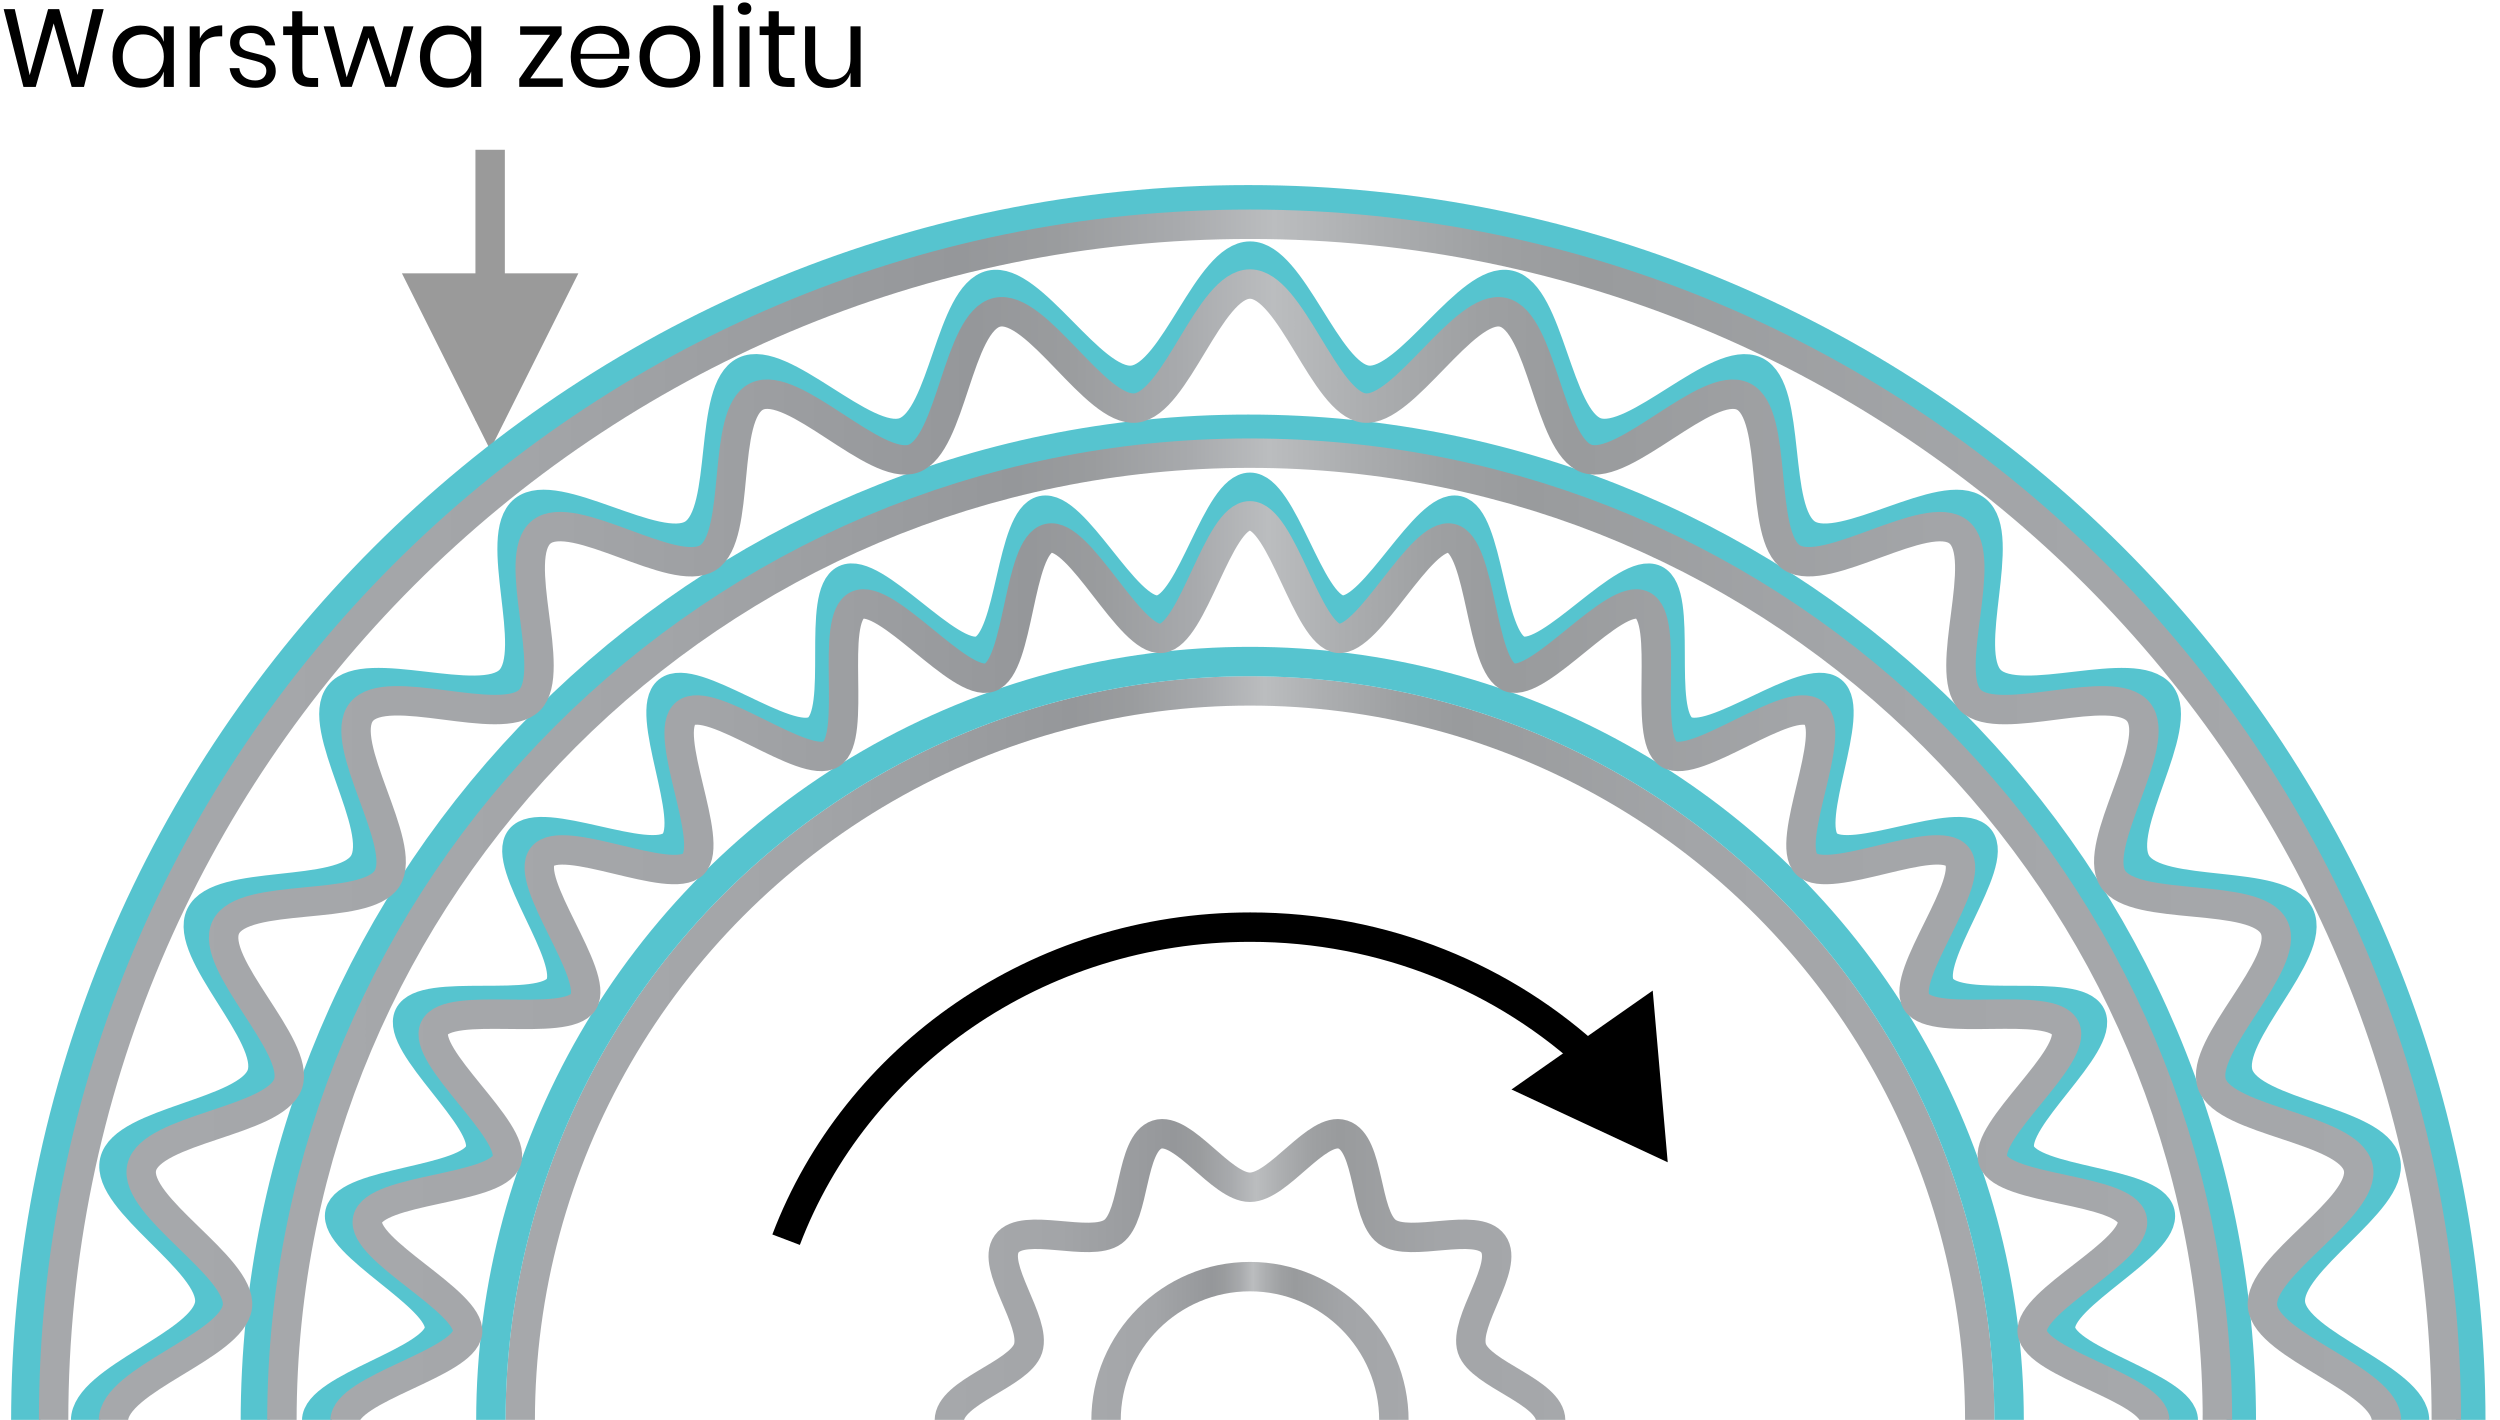
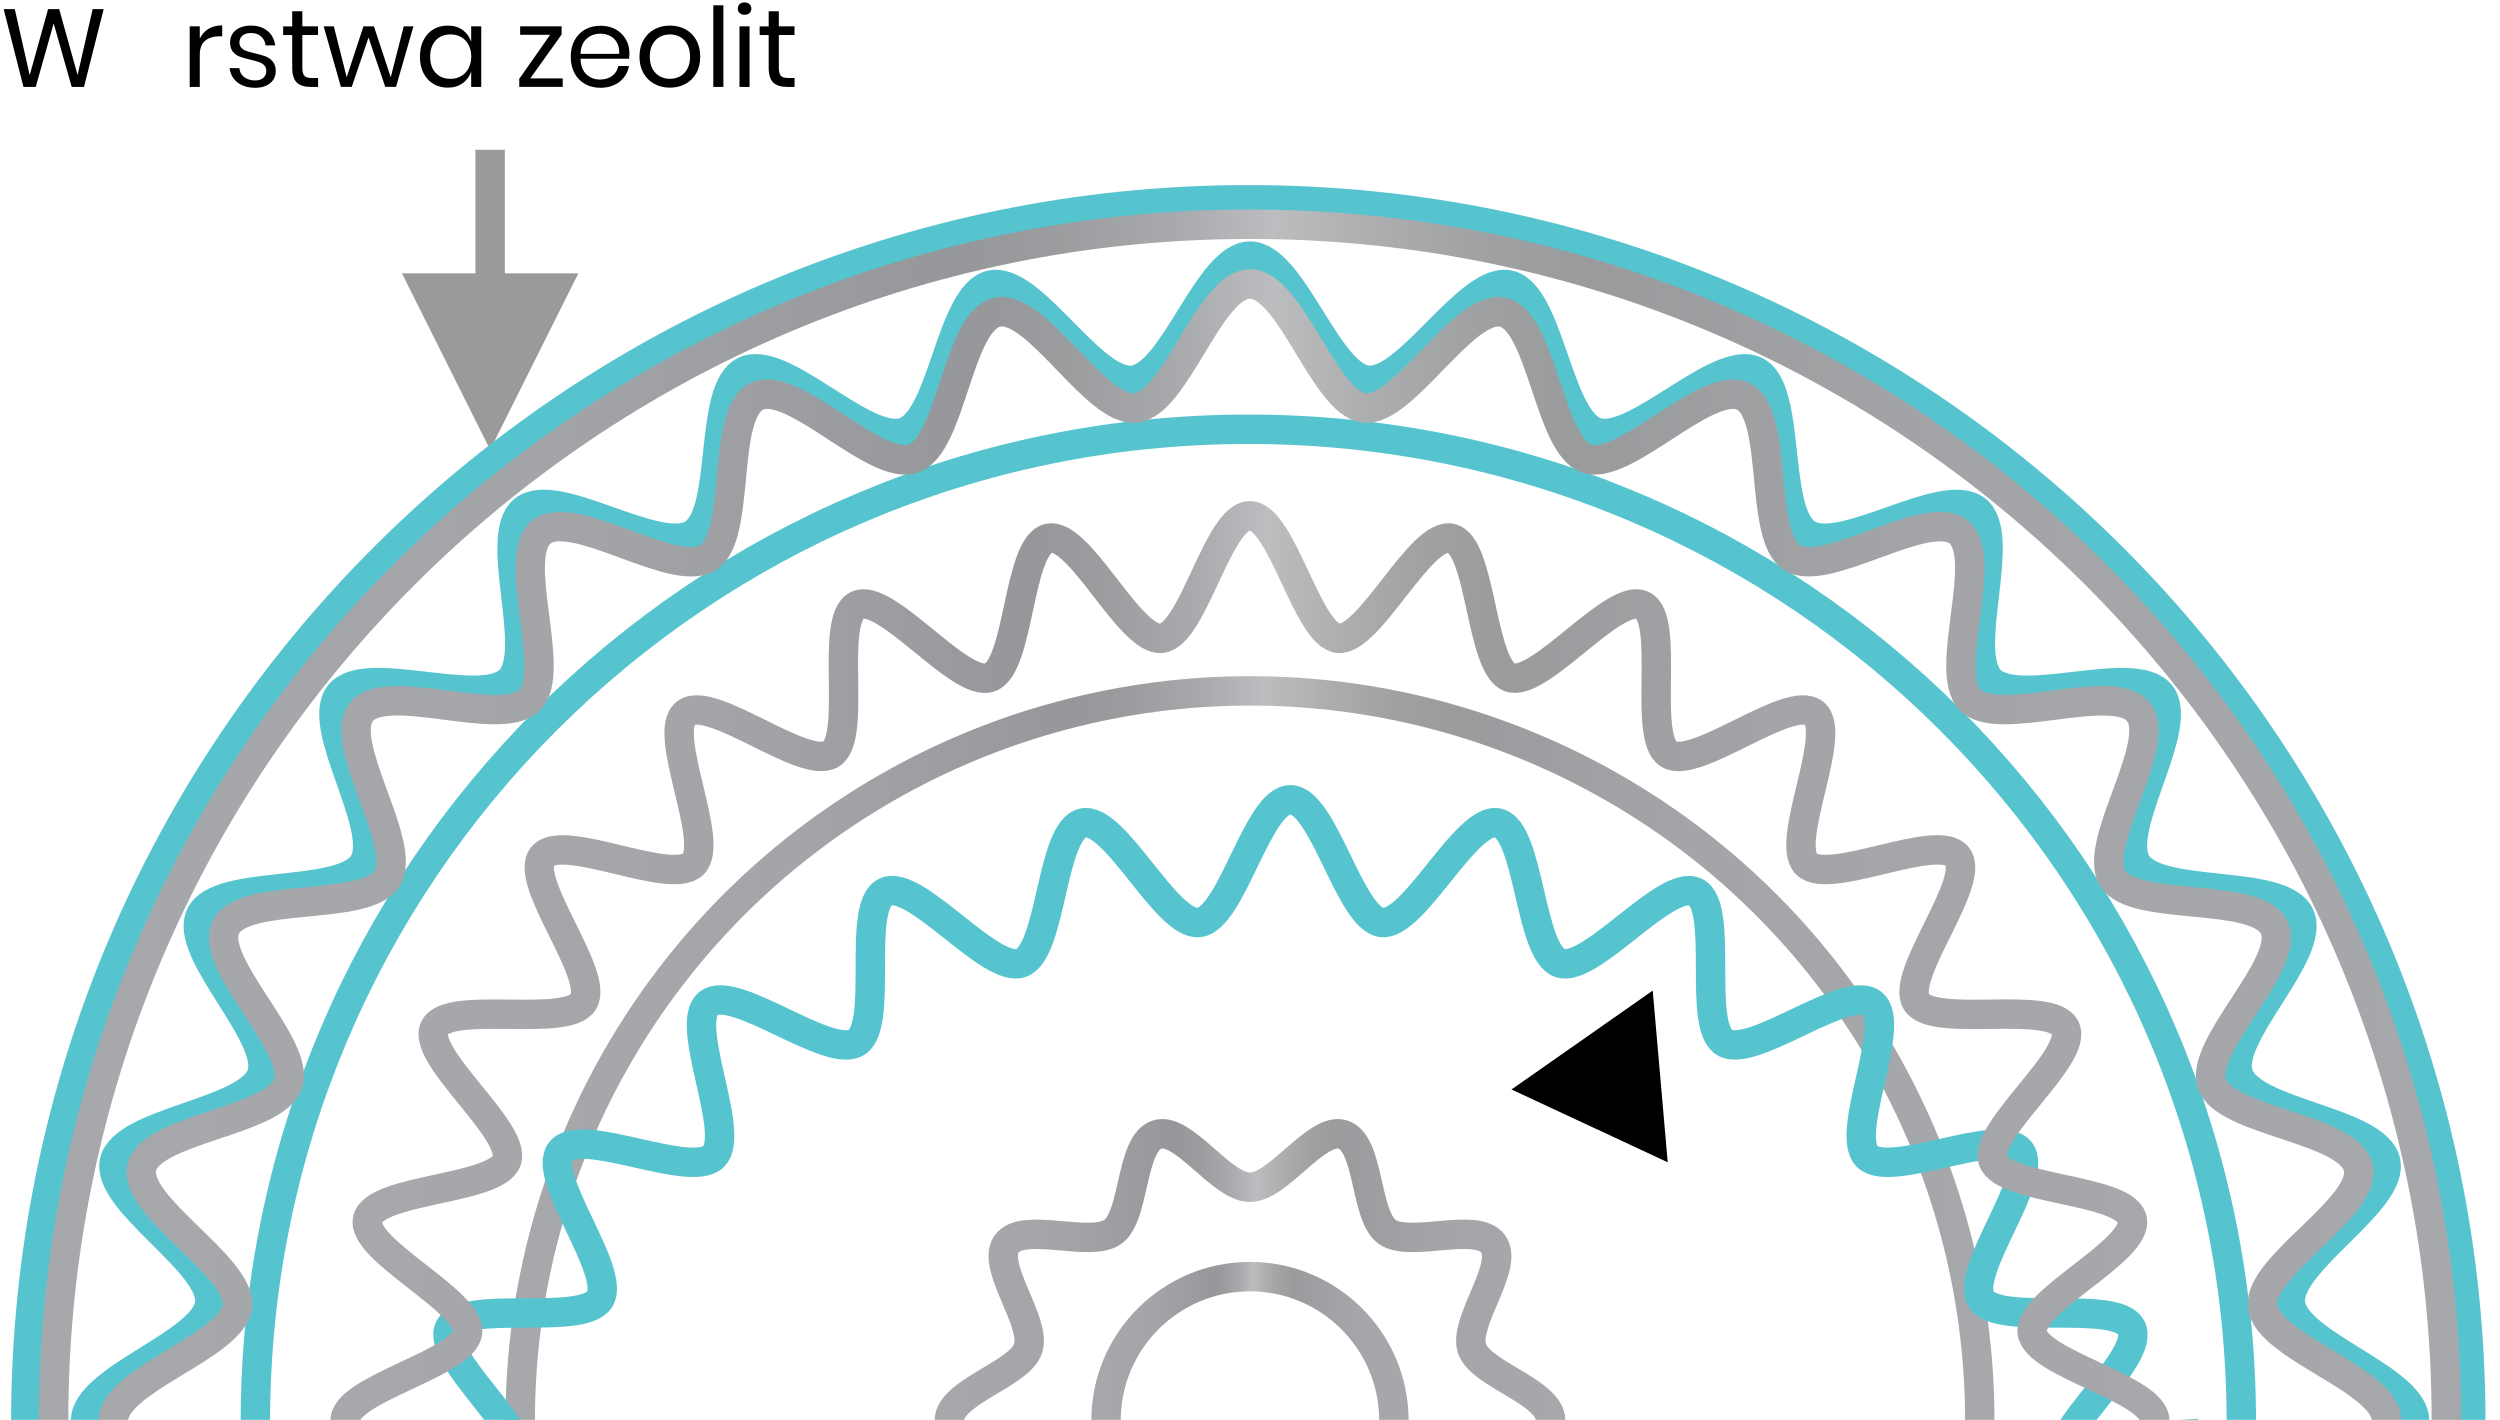
<svg xmlns="http://www.w3.org/2000/svg" xmlns:xlink="http://www.w3.org/1999/xlink" id="Warstwa_1" viewBox="0 0 340 193.1">
  <defs>
    <clipPath id="clippath">
      <rect width="340" height="193.1" style="fill:none;" />
    </clipPath>
    <linearGradient id="Gradient_bez_nazwy_14" x1="5.29" y1="193.2" x2="334.7" y2="193.2" gradientUnits="userSpaceOnUse">
      <stop offset=".02" stop-color="#a6a8ab" />
      <stop offset=".2" stop-color="#a3a5a8" />
      <stop offset=".33" stop-color="#999b9e" />
      <stop offset=".38" stop-color="#95979a" />
      <stop offset=".42" stop-color="#9a9c9e" />
      <stop offset=".47" stop-color="#a8aaad" />
      <stop offset=".51" stop-color="#bbbdbf" />
      <stop offset=".55" stop-color="#acaeb0" />
      <stop offset=".6" stop-color="#9ea0a2" />
      <stop offset=".64" stop-color="#999b9d" />
      <stop offset=".66" stop-color="#9a9c9e" />
      <stop offset=".8" stop-color="#a3a5a8" />
      <stop offset="1" stop-color="#a6a8ab" />
    </linearGradient>
    <linearGradient id="Gradient_bez_nazwy_14-2" x1="36.34" y1="193.25" x2="303.56" y2="193.25" xlink:href="#Gradient_bez_nazwy_14" />
    <linearGradient id="Gradient_bez_nazwy_14-3" x1="148.42" y1="193.2" x2="191.57" y2="193.2" xlink:href="#Gradient_bez_nazwy_14" />
    <linearGradient id="Gradient_bez_nazwy_14-4" x1="127.1" y1="193.2" x2="212.89" y2="193.2" xlink:href="#Gradient_bez_nazwy_14" />
    <linearGradient id="Gradient_bez_nazwy_14-5" x1="68.75" y1="193.2" x2="271.24" y2="193.2" xlink:href="#Gradient_bez_nazwy_14" />
    <linearGradient id="Gradient_bez_nazwy_14-6" x1="13.43" y1="193.2" x2="326.56" y2="193.2" xlink:href="#Gradient_bez_nazwy_14" />
    <linearGradient id="Gradient_bez_nazwy_14-7" x1="44.95" y1="193.2" x2="295.04" y2="193.2" xlink:href="#Gradient_bez_nazwy_14" />
  </defs>
  <g style="clip-path:url(#clippath);">
    <g>
      <g>
        <path d="M14.1,1.24l-2.68,10.58h-1.67L7.3,3.18l-2.44,8.64h-1.67L.5,1.24h1.51l2.03,8.99L6.54,1.24h1.51l2.5,8.96L12.6,1.24h1.5Z" />
-         <path d="M21.11,4.08c.55,.4,.94,.94,1.16,1.61V3.58h1.37V11.82h-1.37v-2.1c-.22,.67-.61,1.21-1.16,1.6-.56,.4-1.23,.6-2.03,.6-.73,0-1.38-.17-1.95-.51-.57-.34-1.02-.83-1.34-1.46-.33-.63-.49-1.38-.49-2.24s.16-1.61,.49-2.25c.32-.64,.77-1.13,1.34-1.47,.57-.34,1.22-.51,1.95-.51,.8,0,1.48,.2,2.03,.6Zm-3.66,1.42c-.5,.54-.76,1.27-.76,2.21s.25,1.68,.76,2.21c.5,.54,1.18,.8,2.02,.8,.54,0,1.02-.12,1.45-.38s.76-.6,1-1.06c.24-.46,.36-.98,.36-1.58s-.12-1.13-.36-1.59c-.24-.46-.57-.81-1-1.06s-.91-.37-1.45-.37c-.84,0-1.51,.27-2.02,.8Z" />
        <path d="M28.36,3.92c.52-.31,1.14-.47,1.86-.47v1.49h-.42c-.77,0-1.4,.2-1.89,.59-.49,.39-.74,1.05-.74,1.96v4.33h-1.37V3.58h1.37v1.67c.27-.57,.67-1.01,1.18-1.33Z" />
        <path d="M36.4,4.21c.56,.49,.91,1.14,1.03,1.96h-1.31c-.06-.49-.26-.89-.61-1.21-.34-.32-.81-.47-1.39-.47-.49,0-.87,.12-1.15,.35-.27,.24-.41,.55-.41,.95,0,.3,.09,.54,.28,.73s.42,.33,.69,.42c.27,.09,.65,.2,1.13,.31,.61,.14,1.1,.28,1.48,.43,.38,.15,.7,.38,.96,.7,.27,.32,.4,.75,.4,1.29,0,.67-.25,1.22-.76,1.64s-1.18,.63-2.02,.63c-.98,0-1.78-.24-2.4-.71s-.98-1.12-1.09-1.96h1.32c.05,.5,.27,.91,.65,1.21s.89,.46,1.52,.46c.47,0,.84-.12,1.1-.36,.26-.24,.4-.55,.4-.94,0-.32-.1-.58-.29-.77-.19-.19-.42-.33-.71-.43s-.67-.21-1.16-.32c-.61-.14-1.1-.28-1.46-.42-.37-.14-.67-.36-.93-.67-.25-.31-.38-.72-.38-1.24,0-.69,.25-1.25,.76-1.67s1.21-.64,2.08-.64c.93,0,1.68,.24,2.24,.73Z" />
        <path d="M43.26,10.62v1.2h-1.02c-.84,0-1.47-.2-1.88-.6s-.62-1.07-.62-2.01V4.77h-1.23v-1.18h1.23V1.53h1.38V3.58h2.13v1.18h-2.13v4.47c0,.53,.1,.89,.29,1.09,.19,.2,.53,.29,1.01,.29h.84Z" />
        <path d="M56.23,3.58l-2.37,8.23h-1.47l-2.27-6.71-2.28,6.71h-1.48l-2.34-8.23h1.38l1.75,6.93,2.28-6.93h1.42l2.29,6.92,1.77-6.92h1.31Z" />
        <path d="M62.92,4.08c.55,.4,.94,.94,1.16,1.61V3.58h1.37V11.82h-1.37v-2.1c-.22,.67-.61,1.21-1.16,1.6-.56,.4-1.23,.6-2.03,.6-.73,0-1.38-.17-1.95-.51-.57-.34-1.02-.83-1.34-1.46-.33-.63-.49-1.38-.49-2.24s.16-1.61,.49-2.25c.32-.64,.77-1.13,1.34-1.47,.57-.34,1.22-.51,1.95-.51,.8,0,1.48,.2,2.03,.6Zm-3.66,1.42c-.5,.54-.76,1.27-.76,2.21s.25,1.68,.76,2.21c.5,.54,1.18,.8,2.02,.8,.54,0,1.02-.12,1.45-.38s.76-.6,1-1.06c.24-.46,.36-.98,.36-1.58s-.12-1.13-.36-1.59c-.24-.46-.57-.81-1-1.06s-.91-.37-1.45-.37c-.84,0-1.51,.27-2.02,.8Z" />
        <path d="M72.12,10.66h4.41v1.15h-5.91v-1.09l4.2-5.99h-4.08v-1.15h5.64v1.11l-4.26,5.97Z" />
        <path d="M85.53,7.99h-6.58c.03,.94,.3,1.65,.8,2.12,.5,.47,1.12,.71,1.85,.71,.66,0,1.21-.17,1.66-.5,.44-.33,.72-.78,.82-1.34h1.46c-.1,.57-.32,1.08-.67,1.53-.34,.45-.79,.8-1.34,1.05s-1.17,.38-1.86,.38c-.79,0-1.49-.17-2.1-.51-.61-.34-1.09-.83-1.43-1.46-.34-.63-.52-1.38-.52-2.24s.17-1.61,.52-2.25c.35-.64,.82-1.13,1.43-1.47,.61-.34,1.31-.51,2.1-.51s1.5,.17,2.09,.51c.6,.34,1.05,.79,1.37,1.37,.32,.57,.47,1.2,.47,1.89,0,.29-.02,.54-.06,.75Zm-1.62-2.19c-.23-.41-.54-.71-.95-.92s-.83-.3-1.3-.3c-.75,0-1.38,.23-1.89,.7-.51,.46-.79,1.15-.82,2.05h5.26c.03-.61-.07-1.12-.3-1.53Z" />
        <path d="M93.23,3.99c.62,.34,1.12,.83,1.47,1.47,.35,.64,.53,1.39,.53,2.25s-.18,1.61-.53,2.24c-.36,.63-.85,1.12-1.47,1.46s-1.33,.51-2.12,.51-1.5-.17-2.12-.51-1.12-.83-1.48-1.46c-.36-.63-.54-1.38-.54-2.24s.18-1.61,.54-2.25c.36-.64,.85-1.13,1.48-1.47,.62-.34,1.33-.51,2.12-.51s1.5,.17,2.12,.51Zm-3.48,1.02c-.42,.22-.75,.56-1,1.01s-.38,1.02-.38,1.69,.13,1.22,.38,1.67,.59,.79,1,1.01,.87,.33,1.36,.33,.94-.11,1.36-.33,.75-.56,1-1.01,.38-1.01,.38-1.67-.13-1.23-.38-1.69-.59-.79-1-1.01-.87-.33-1.36-.33-.94,.11-1.36,.33Z" />
        <path d="M98.38,.72V11.82h-1.37V.72h1.37Z" />
        <path d="M100.59,.56c.17-.16,.39-.23,.67-.23s.5,.08,.67,.23c.17,.15,.25,.36,.25,.61s-.08,.45-.25,.61-.4,.23-.67,.23-.5-.08-.67-.23c-.17-.16-.25-.36-.25-.61s.08-.45,.25-.61Zm1.35,3.02V11.82h-1.37V3.58h1.37Z" />
        <path d="M108.06,10.62v1.2h-1.02c-.84,0-1.47-.2-1.88-.6s-.62-1.07-.62-2.01V4.77h-1.23v-1.18h1.23V1.53h1.38V3.58h2.13v1.18h-2.13v4.47c0,.53,.1,.89,.29,1.09,.19,.2,.53,.29,1.01,.29h.84Z" />
-         <path d="M117.04,3.58V11.82h-1.37v-1.93c-.21,.67-.58,1.18-1.12,1.54-.54,.36-1.16,.53-1.87,.53-.95,0-1.72-.31-2.31-.92s-.88-1.5-.88-2.65V3.58h1.37v4.67c0,.82,.21,1.45,.63,1.9,.42,.44,.99,.67,1.71,.67s1.35-.24,1.8-.73c.45-.48,.67-1.19,.67-2.12V3.58h1.37Z" />
      </g>
      <g id="Group_20919">
        <rect id="Rectangle_8360" x="64.66" y="20.37" width="4" height="36.8" style="fill:#9a9a9a;" />
        <path id="Polygon_1" d="M66.66,61.17l-12-24h24l-12,24Z" style="fill:#9a9a9a;" />
      </g>
      <g>
        <path d="M328.38,193.2c0,5.69-16.27,10.43-16.88,15.96s14.18,13.85,12.95,19.29-18.17,6.52-20.01,11.79,10.73,16.66,8.3,21.7-19.16,2.27-22.15,7.02,6.75,18.61,3.25,23c-3.51,4.4-19.18-2.05-23.15,1.92-3.98,3.98,2.47,19.64-1.92,23.15s-18.23-6.25-23-3.25-1.93,19.69-7.02,22.15c-5.04,2.43-16.36-10.16-21.7-8.3s-6.27,18.76-11.79,20.01c-5.44,1.24-13.65-13.57-19.29-12.95-5.53,.62-10.26,16.88-15.96,16.88s-10.43-16.27-15.96-16.88-13.85,14.18-19.29,12.95c-5.53-1.26-6.52-18.17-11.79-20.01-5.34-1.87-16.66,10.73-21.7,8.3s-2.27-19.16-7.02-22.15-18.61,6.75-23,3.25,2.05-19.18-1.92-23.15-19.64,2.47-23.15-1.92,6.25-18.23,3.25-23-19.69-1.93-22.15-7.02,10.16-16.36,8.3-21.7-18.76-6.27-20.01-11.79,13.57-13.65,12.95-19.29-16.88-10.26-16.88-15.96,16.27-10.43,16.88-15.96-14.18-13.85-12.95-19.29,18.17-6.52,20.01-11.79-10.73-16.66-8.3-21.7,19.16-2.27,22.15-7.02-6.75-18.61-3.25-23,19.18,2.05,23.15-1.92-2.47-19.64,1.92-23.15,18.23,6.25,23,3.25,1.93-19.69,7.02-22.15,16.36,10.16,21.7,8.3,6.27-18.76,11.79-20.01,13.65,13.57,19.29,12.95,10.26-16.88,15.96-16.88,10.43,16.27,15.96,16.88,13.85-14.18,19.29-12.95,6.52,18.17,11.79,20.01,16.66-10.73,21.7-8.3,2.27,19.16,7.02,22.15,18.61-6.75,23-3.25-2.05,19.18,1.92,23.15,19.64-2.47,23.15,1.92-6.25,18.23-3.25,23,19.69,1.93,22.15,7.02-10.16,16.36-8.3,21.7,18.76,6.27,20.01,11.79c1.24,5.44-13.57,13.65-12.95,19.29s16.88,10.26,16.88,15.96Z" style="fill:none; stroke:#56c4cf; stroke-miterlimit:10; stroke-width:4px;" />
        <path d="M336.03,193.43c0,91.82-74.43,166.26-166.27,166.26S3.51,285.25,3.51,193.43,77.94,27.17,169.76,27.17s166.27,74.44,166.27,166.26Z" style="fill:none; stroke:#56c4cf; stroke-miterlimit:10; stroke-width:4px;" />
        <path d="M332.7,193.2c0,89.86-72.84,162.7-162.71,162.7S7.29,283.06,7.29,193.2,80.13,30.5,169.99,30.5s162.71,72.85,162.71,162.7Z" style="fill:none; stroke:url(#Gradient_bez_nazwy_14); stroke-miterlimit:10; stroke-width:4px;" />
        <path d="M304.82,193.43c0,74.58-60.45,135.05-135.05,135.05S34.73,268.01,34.73,193.43,95.18,58.38,169.77,58.38s135.05,60.46,135.05,135.05Z" style="fill:none; stroke:#56c4cf; stroke-miterlimit:10; stroke-width:4px;" />
-         <path d="M301.56,193.25c0,72.68-58.92,131.61-131.62,131.61S38.34,265.93,38.34,193.25,97.26,61.63,169.95,61.63s131.62,58.93,131.62,131.61Z" style="fill:none; stroke:url(#Gradient_bez_nazwy_14-2); stroke-miterlimit:10; stroke-width:4px;" />
        <path d="M189.57,193.2c0,10.82-8.77,19.58-19.58,19.58s-19.57-8.76-19.57-19.58,8.77-19.58,19.57-19.58,19.58,8.76,19.58,19.58Z" style="fill:none; stroke:url(#Gradient_bez_nazwy_14-3); stroke-miterlimit:10; stroke-width:4px;" />
        <path d="M210.89,193.2c0,3.92-9.57,6.27-10.71,9.81-1.2,3.66,5.12,11.18,2.89,14.23-2.23,3.08-11.36-.6-14.43,1.64-3.05,2.21-2.34,12.03-6,13.22-3.54,1.15-8.72-7.17-12.65-7.17s-9.1,8.32-12.63,7.17c-3.66-1.18-2.95-11.01-6-13.22-3.08-2.24-12.21,1.44-14.45-1.64-2.21-3.05,4.09-10.57,2.91-14.23-1.15-3.54-10.71-5.89-10.71-9.81s9.55-6.27,10.71-9.81c1.18-3.66-5.12-11.18-2.91-14.23,2.24-3.08,11.37,.6,14.45-1.64,3.05-2.21,2.34-12.03,6-13.22,3.54-1.15,8.72,7.17,12.63,7.17s9.11-8.32,12.65-7.17c3.66,1.18,2.95,11.01,6,13.22,3.08,2.24,12.21-1.44,14.43,1.64,2.23,3.05-4.07,10.57-2.89,14.23,1.15,3.54,10.71,5.89,10.71,9.81Z" style="fill:none; stroke:url(#Gradient_bez_nazwy_14-4); stroke-miterlimit:10; stroke-width:4px;" />
-         <path d="M106.91,168.6c9.42-24.8,34.13-42.51,63.13-42.51,18.21,0,34.73,6.97,46.83,18.3" style="fill:none; stroke:#000; stroke-miterlimit:10; stroke-width:4px;" />
        <polygon points="224.77 134.72 226.81 158.07 205.56 148.17 224.77 134.72" />
        <ellipse cx="170" cy="193.2" rx="99.25" ry="99.24" style="fill:none; stroke:url(#Gradient_bez_nazwy_14-5); stroke-miterlimit:10; stroke-width:4px;" />
-         <ellipse cx="170" cy="193.2" rx="103.24" ry="103.23" style="fill:none; stroke:#56c4cf; stroke-miterlimit:10; stroke-width:4px;" />
        <path d="M324.56,193.2c0,5.55-16.26,10.14-16.86,15.53s14.22,13.57,13.02,18.87-18.1,6.24-19.9,11.38,10.83,16.39,8.46,21.3-19.03,2.02-21.94,6.64,6.91,18.38,3.5,22.65-18.99-2.27-22.87,1.6c-3.88,3.88,2.68,19.44-1.61,22.87s-18-6.43-22.65-3.5-1.69,19.55-6.64,21.94c-4.92,2.37-16.1-10.28-21.3-8.46-5.14,1.8-6,18.67-11.38,19.9s-13.37-13.63-18.87-13.02-9.98,16.86-15.53,16.86-10.14-16.26-15.53-16.86-13.57,14.22-18.87,13.02-6.24-18.1-11.38-19.9c-5.2-1.82-16.39,10.83-21.3,8.46-4.95-2.39-2.02-19.03-6.64-21.94-4.65-2.93-18.38,6.91-22.65,3.5s2.27-18.99-1.6-22.87c-3.88-3.88-19.44,2.68-22.87-1.61s6.43-18,3.5-22.65c-2.91-4.63-19.55-1.69-21.94-6.64s10.28-16.1,8.46-21.3-18.67-6-19.9-11.38,13.63-13.37,13.02-18.87-16.86-9.98-16.86-15.53,16.26-10.14,16.86-15.53-14.22-13.57-13.02-18.87,18.1-6.24,19.9-11.38-10.83-16.39-8.46-21.3,19.03-2.02,21.94-6.64-6.91-18.38-3.5-22.65,18.99,2.27,22.87-1.6-2.68-19.44,1.61-22.87,18,6.43,22.65,3.5,1.69-19.55,6.64-21.94,16.1,10.28,21.3,8.46,6-18.67,11.38-19.9,13.37,13.63,18.87,13.02,9.98-16.86,15.53-16.86,10.14,16.26,15.53,16.86,13.57-14.22,18.87-13.02,6.24,18.1,11.38,19.9,16.39-10.83,21.3-8.46,2.02,19.03,6.64,21.94,18.38-6.91,22.65-3.5c4.29,3.42-2.27,18.99,1.6,22.87s19.44-2.68,22.87,1.61-6.43,18-3.5,22.65c2.91,4.63,19.55,1.69,21.94,6.64s-10.28,16.1-8.46,21.3c1.8,5.14,18.67,6,19.9,11.38s-13.63,13.37-13.02,18.87,16.86,9.98,16.86,15.53Z" style="fill:none; stroke:url(#Gradient_bez_nazwy_14-6); stroke-miterlimit:10; stroke-width:4px;" />
-         <path d="M296.93,193.2c0,4.5-16.2,8.06-16.69,12.43s14.51,11.51,13.53,15.81-17.58,4.23-19.04,8.4,11.57,14.45,9.65,18.44-18.07,.18-20.44,3.93,8.06,16.66,5.29,20.13-17.66-3.85-20.8-.71c-3.14,3.14,4.18,18.02,.71,20.8s-16.35-7.67-20.13-5.29c-3.75,2.36,.09,18.5-3.93,20.44s-14.22-11.12-18.44-9.65c-4.17,1.46-4.03,18.05-8.4,19.04s-11.35-14.03-15.81-13.53-7.93,16.69-12.43,16.69-8.06-16.2-12.43-16.69c-4.46-.5-11.51,14.51-15.81,13.53-4.37-.99-4.23-17.58-8.4-19.04-4.22-1.48-14.45,11.57-18.44,9.65s-.18-18.07-3.93-20.44-16.66,8.06-20.13,5.29,3.85-17.66,.71-20.8c-3.14-3.14-18.02,4.18-20.8,.71s7.67-16.35,5.29-20.13-18.5,.09-20.44-3.93,11.12-14.22,9.65-18.44c-1.46-4.17-18.05-4.03-19.04-8.4-.98-4.3,14.03-11.35,13.53-15.81s-16.69-7.93-16.69-12.43,16.2-8.06,16.69-12.43-14.51-11.51-13.53-15.81,17.58-4.23,19.04-8.4-11.57-14.45-9.65-18.44,18.07-.18,20.44-3.93-8.06-16.66-5.29-20.13,17.66,3.85,20.8,.71-4.18-18.02-.71-20.8,16.35,7.67,20.13,5.29-.09-18.5,3.93-20.44,14.22,11.12,18.44,9.65,4.03-18.05,8.4-19.04,11.35,14.03,15.81,13.53,7.93-16.69,12.43-16.69,8.06,16.2,12.43,16.69,11.51-14.51,15.81-13.53,4.23,17.58,8.4,19.04,14.45-11.57,18.44-9.65,.18,18.07,3.93,20.44,16.66-8.06,20.13-5.29-3.85,17.66-.71,20.8,18.02-4.18,20.8-.71-7.67,16.35-5.29,20.13,18.5-.09,20.44,3.93-11.12,14.22-9.65,18.44,18.05,4.03,19.04,8.4-14.03,11.35-13.53,15.81c.49,4.37,16.69,7.93,16.69,12.43Z" style="fill:none; stroke:#56c4cf; stroke-miterlimit:10; stroke-width:4px;" />
+         <path d="M296.93,193.2c0,4.5-16.2,8.06-16.69,12.43s14.51,11.51,13.53,15.81-17.58,4.23-19.04,8.4,11.57,14.45,9.65,18.44-18.07,.18-20.44,3.93,8.06,16.66,5.29,20.13-17.66-3.85-20.8-.71c-3.14,3.14,4.18,18.02,.71,20.8s-16.35-7.67-20.13-5.29c-3.75,2.36,.09,18.5-3.93,20.44s-14.22-11.12-18.44-9.65c-4.17,1.46-4.03,18.05-8.4,19.04s-11.35-14.03-15.81-13.53-7.93,16.69-12.43,16.69-8.06-16.2-12.43-16.69c-4.46-.5-11.51,14.51-15.81,13.53-4.37-.99-4.23-17.58-8.4-19.04-4.22-1.48-14.45,11.57-18.44,9.65s-.18-18.07-3.93-20.44-16.66,8.06-20.13,5.29,3.85-17.66,.71-20.8c-3.14-3.14-18.02,4.18-20.8,.71c-1.46-4.17-18.05-4.03-19.04-8.4-.98-4.3,14.03-11.35,13.53-15.81s-16.69-7.93-16.69-12.43,16.2-8.06,16.69-12.43-14.51-11.51-13.53-15.81,17.58-4.23,19.04-8.4-11.57-14.45-9.65-18.44,18.07-.18,20.44-3.93-8.06-16.66-5.29-20.13,17.66,3.85,20.8,.71-4.18-18.02-.71-20.8,16.35,7.67,20.13,5.29-.09-18.5,3.93-20.44,14.22,11.12,18.44,9.65,4.03-18.05,8.4-19.04,11.35,14.03,15.81,13.53,7.93-16.69,12.43-16.69,8.06,16.2,12.43,16.69,11.51-14.51,15.81-13.53,4.23,17.58,8.4,19.04,14.45-11.57,18.44-9.65,.18,18.07,3.93,20.44,16.66-8.06,20.13-5.29-3.85,17.66-.71,20.8,18.02-4.18,20.8-.71-7.67,16.35-5.29,20.13,18.5-.09,20.44,3.93-11.12,14.22-9.65,18.44,18.05,4.03,19.04,8.4-14.03,11.35-13.53,15.81c.49,4.37,16.69,7.93,16.69,12.43Z" style="fill:none; stroke:#56c4cf; stroke-miterlimit:10; stroke-width:4px;" />
        <path d="M293.04,193.2c0,4.36-16.19,7.77-16.66,12s14.55,11.22,13.6,15.38-17.51,3.95-18.92,7.99,11.68,14.18,9.81,18.04-17.94-.08-20.23,3.55,8.23,16.41,5.55,19.77-17.47-4.07-20.51-1.03,4.4,17.82,1.03,20.51-16.12-7.84-19.77-5.55,.34,18.35-3.55,20.23-13.95-11.24-18.04-9.81-3.76,17.96-7.98,18.92-11.07-14.09-15.38-13.6c-4.23,.47-7.64,16.66-12,16.66s-7.77-16.19-12-16.66c-4.32-.48-11.22,14.55-15.38,13.6s-3.95-17.51-7.99-18.92-14.18,11.68-18.04,9.81c-3.89-1.88,.08-17.94-3.55-20.23s-16.41,8.23-19.77,5.55,4.07-17.47,1.03-20.51-17.82,4.4-20.51,1.03c-2.68-3.36,7.84-16.12,5.55-19.77s-18.35,.34-20.23-3.55,11.24-13.95,9.81-18.04-17.96-3.76-18.92-7.98,14.09-11.07,13.6-15.38-16.66-7.64-16.66-12,16.19-7.77,16.66-12-14.55-11.22-13.6-15.38c.96-4.23,17.51-3.95,18.92-7.99s-11.68-14.18-9.81-18.04,17.94,.08,20.23-3.55-8.23-16.41-5.55-19.77,17.47,4.07,20.51,1.03-4.4-17.82-1.03-20.51,16.12,7.84,19.77,5.55-.34-18.35,3.55-20.23,13.95,11.24,18.04,9.81,3.76-17.96,7.98-18.92,11.07,14.09,15.38,13.6,7.64-16.66,12-16.66,7.77,16.19,12,16.66,11.22-14.55,15.38-13.6,3.95,17.51,7.99,18.92,14.18-11.68,18.04-9.81-.08,17.94,3.55,20.23,16.41-8.23,19.77-5.55-4.07,17.47-1.03,20.51,17.82-4.4,20.51-1.03-7.84,16.12-5.55,19.77,18.35-.34,20.23,3.55-11.24,13.95-9.81,18.04,17.96,3.76,18.92,7.98-14.09,11.07-13.6,15.38,16.66,7.64,16.66,12Z" style="fill:none; stroke:url(#Gradient_bez_nazwy_14-7); stroke-miterlimit:10; stroke-width:4px;" />
      </g>
    </g>
  </g>
</svg>